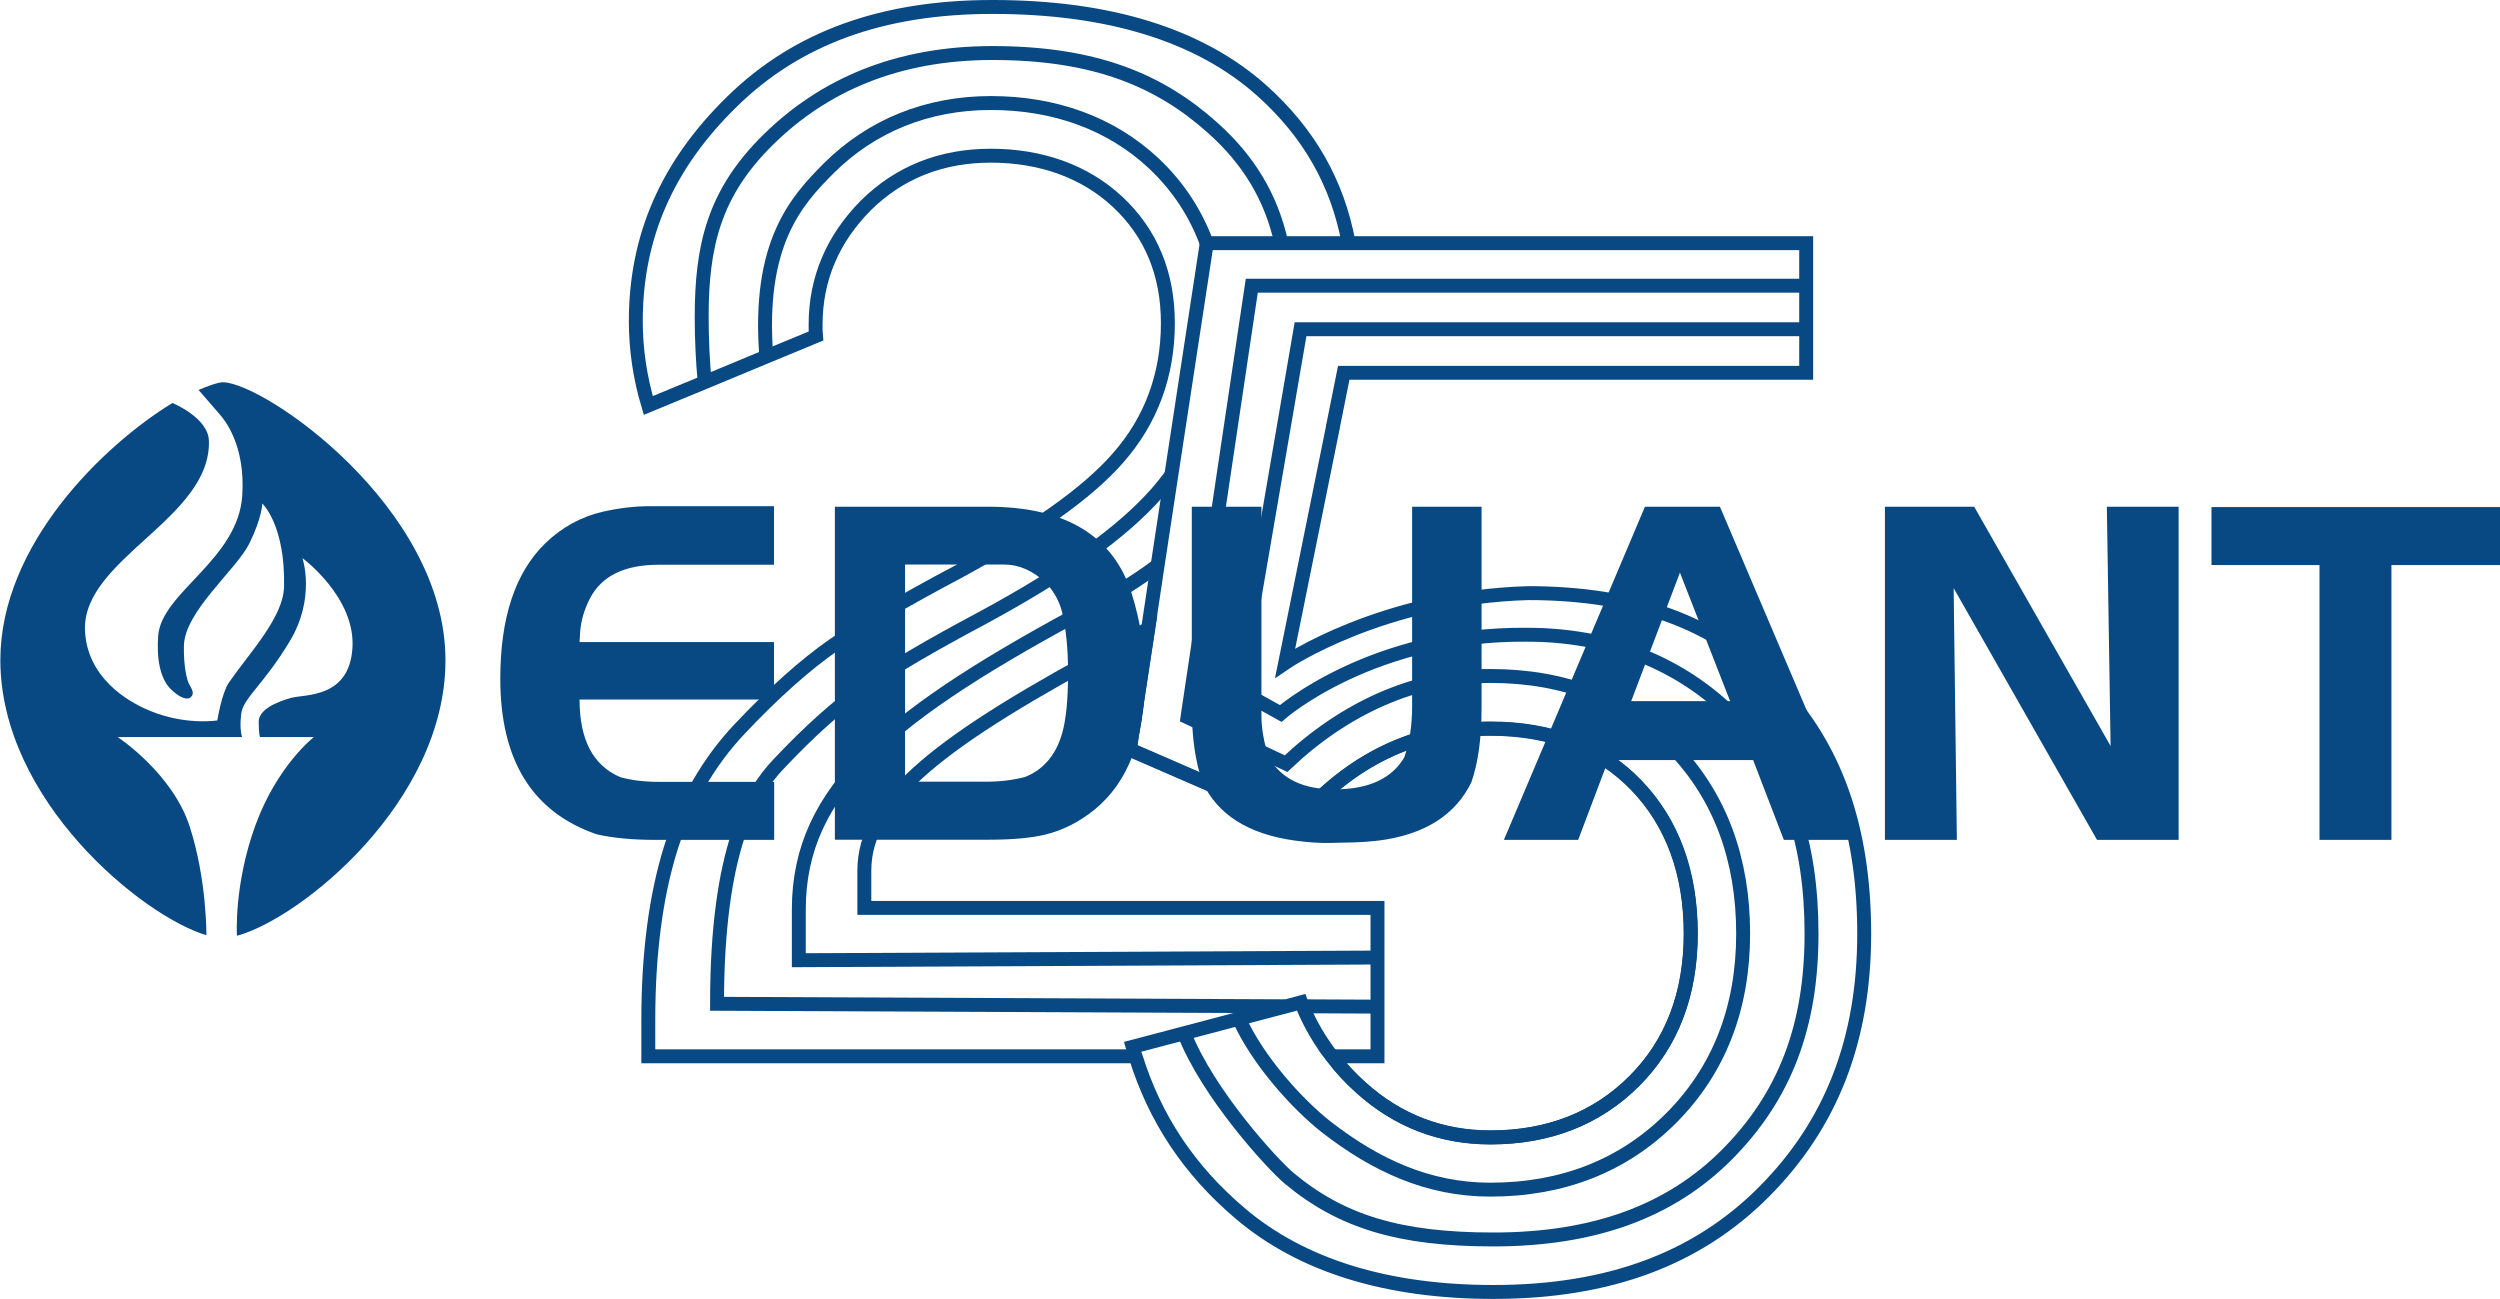
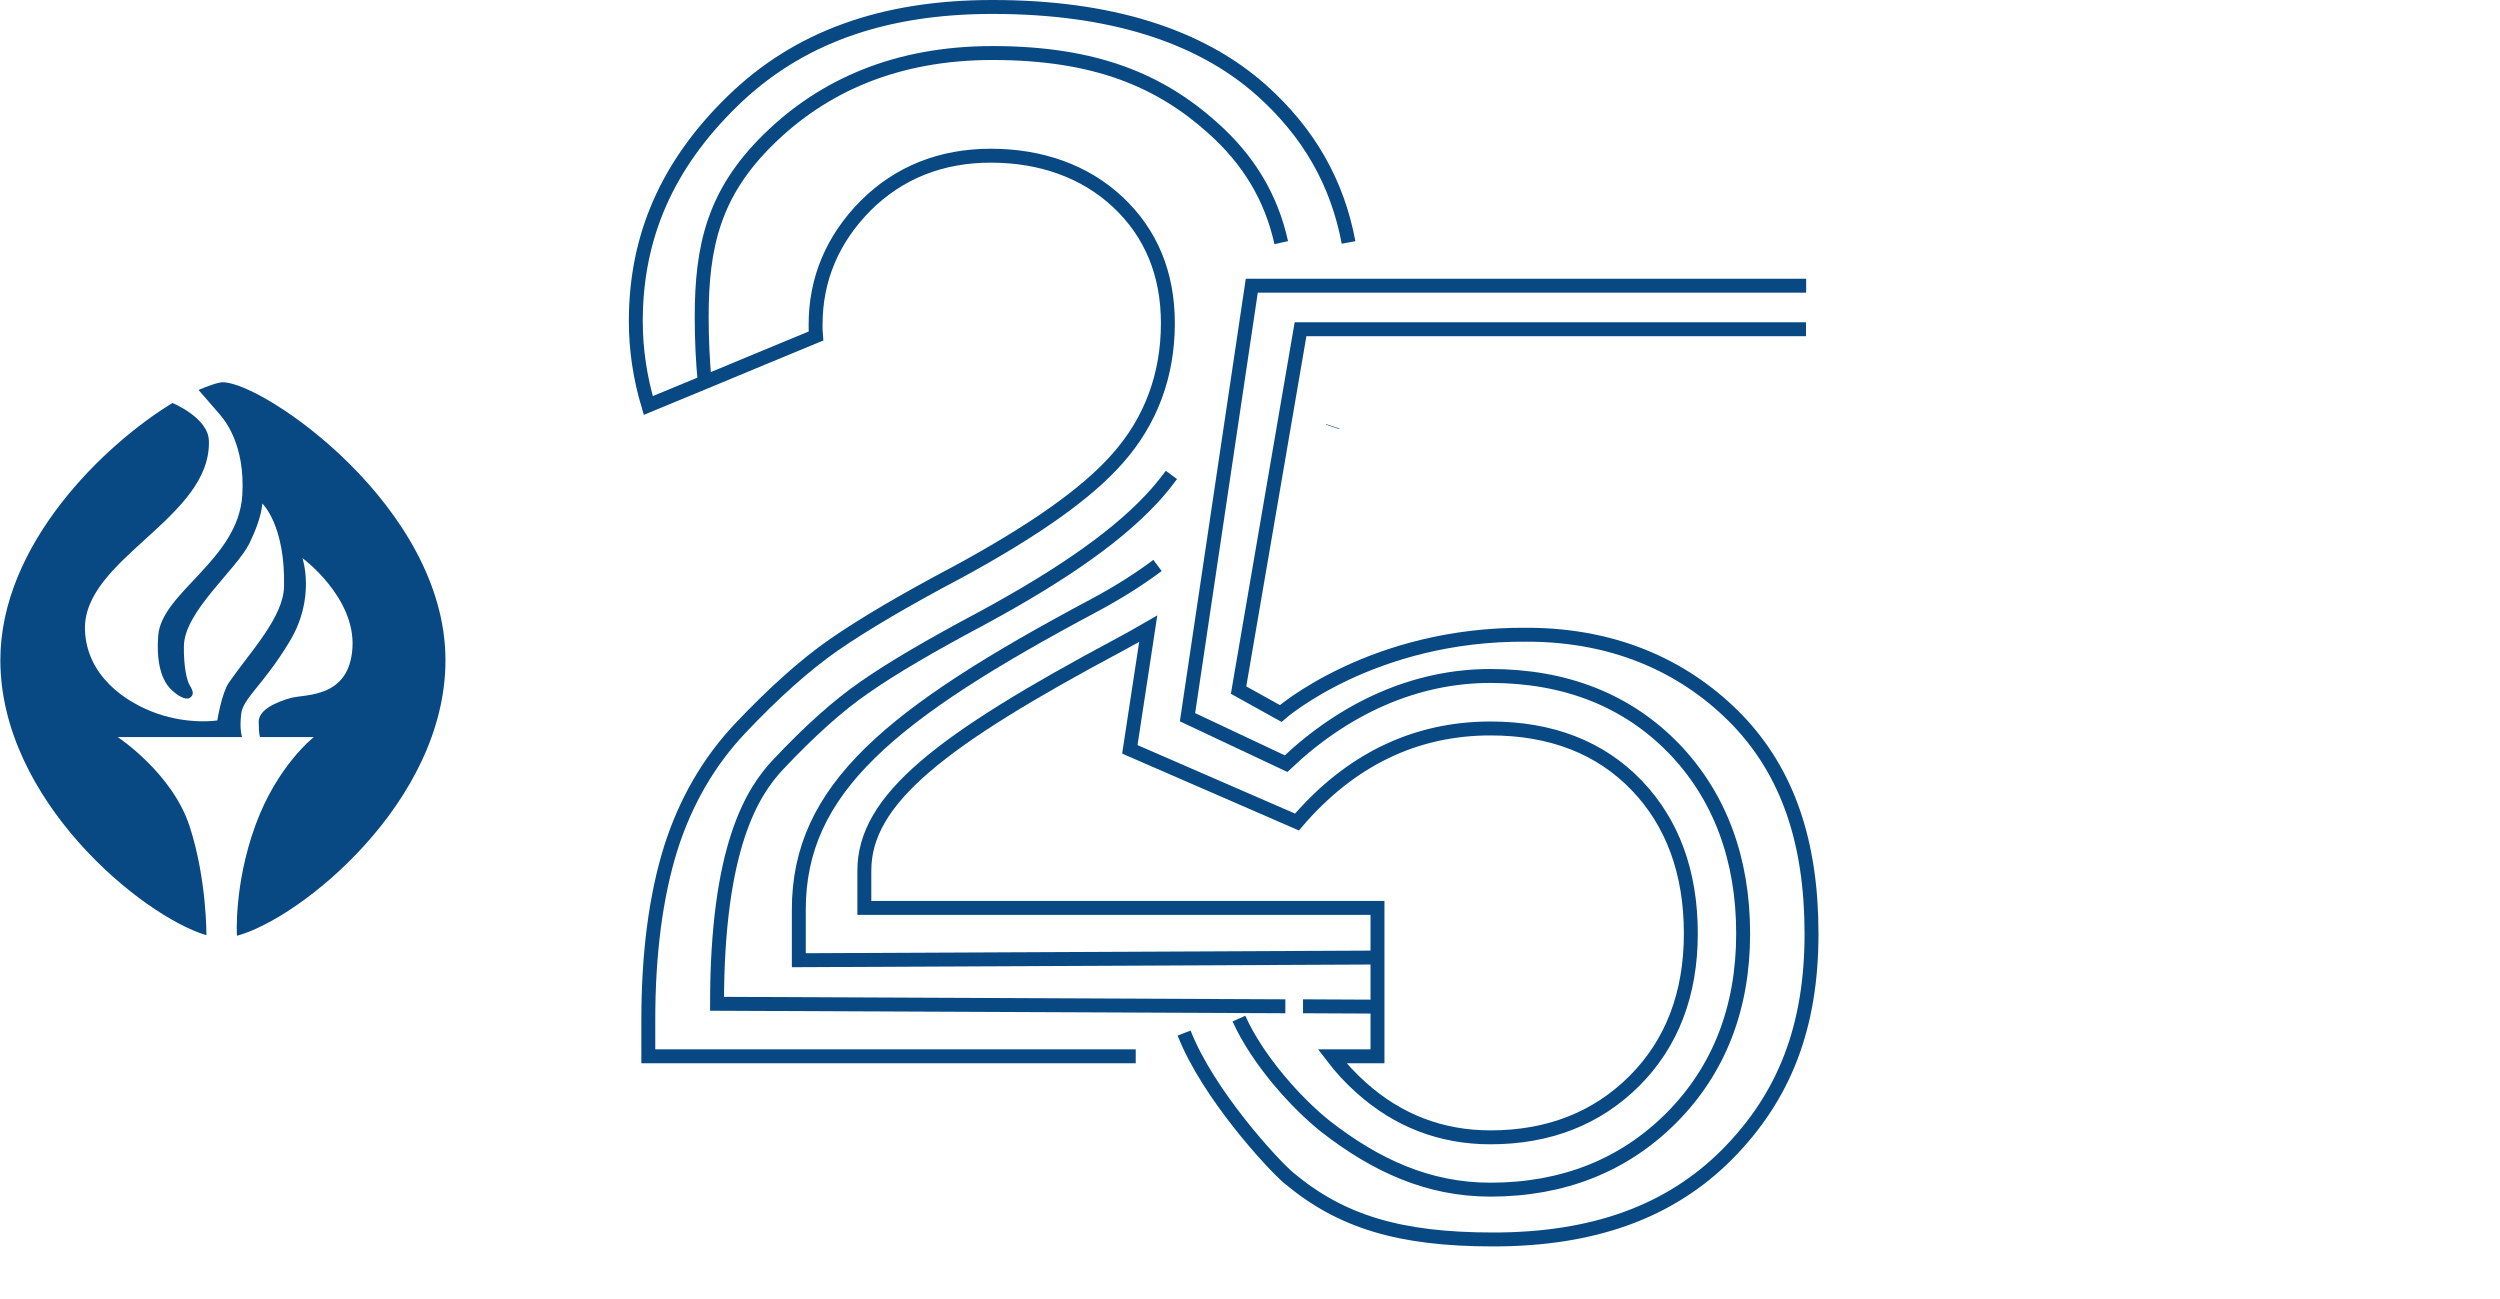
<svg xmlns="http://www.w3.org/2000/svg" id="_Слой_1" data-name="Слой 1" viewBox="0 0 140.02 72.75">
  <defs>
    <style> .cls-1 { fill: none; stroke: #084983; stroke-miterlimit: 10; stroke-width: .78px; } .cls-2 { fill: #084983; fill-rule: evenodd; } </style>
  </defs>
  <g>
-     <line class="cls-1" x1="70.85" y1="30.03" x2="70.87" y2="30.01" />
    <path class="cls-1" d="M75.53,13.58c-.63-3.36-2.23-6.15-4.85-8.5-3.49-3.12-8.57-4.69-15.09-4.69-6.17,0-10.94,1.73-14.58,5.29-3.64,3.55-5.4,7.57-5.4,12.31,0,1.6.24,3.18.7,4.72l3.17-1.31,3.44-1.43,2.78-1.15c-.02-.21-.02-.42-.02-.64,0-2.55.95-4.79,2.8-6.66,1.87-1.86,4.23-2.8,7.02-2.8s5.26.87,7.1,2.59c1.87,1.75,2.81,4.03,2.81,6.79,0,2.91-.95,5.47-2.81,7.57-1.71,1.95-4.65,4.03-9.02,6.4-2.9,1.53-5.22,2.9-6.87,4.04-1.61,1.12-3.37,2.69-5.26,4.69-1.76,1.86-3.06,4.12-3.88,6.7-.84,2.68-1.26,5.92-1.26,9.62v2.04h27.3" />
    <line class="cls-1" x1="74.64" y1="23.91" x2="74.65" y2="23.88" />
    <path class="cls-1" d="M65.61,26.6c-.25.34-.52.67-.8,1-1.97,2.23-5.09,4.47-9.86,7.05-2.8,1.49-5.01,2.78-6.55,3.86-1.45,1-3.06,2.44-4.8,4.29-1.46,1.54-3.44,4.64-3.44,13.42l31.82.14h.01" />
    <polyline class="cls-1" points="72.98 56.36 72.99 56.36 77.15 56.38" />
-     <path class="cls-1" d="M42.92,19.96c-.5-6.36,1.71-8.74,3.49-10.53,2.41-2.4,5.54-3.66,9.09-3.66s6.72,1.13,9.12,3.38c1.35,1.27,2.35,2.79,2.97,4.49" />
    <path class="cls-1" d="M64.83,31.67c-1.04.78-2.23,1.53-3.54,2.23-11.41,6.08-16.55,10.29-16.55,17.04v2.84l32.4-.15" />
    <path class="cls-1" d="M39.47,21.4c-.11-1.15-.17-2.37-.17-3.64,0-3.96.67-6.95,3.76-9.97,3.06-3,7.16-4.82,12.53-4.82,5.78,0,9.4,1.56,12.33,4.19,2.02,1.8,3.28,3.9,3.84,6.43" />
    <path class="cls-1" d="M94.7,52.29c0,3.38-1.06,6.15-3.16,8.25-2.1,2.1-4.81,3.16-8.06,3.16-2.75,0-5.18-.93-7.24-2.78-.61-.54-1.15-1.13-1.63-1.76h2.54v-8.31h-28.74v-2.09c0-3.99,4.27-7.3,14.29-12.65.55-.29,1.09-.6,1.61-.9l-1.03,6.76,9.36,4.07c2.98-3.48,6.62-5.24,10.84-5.24,3.39,0,6.14,1.06,8.18,3.18,2.02,2.1,3.04,4.89,3.04,8.3Z" />
-     <path class="cls-1" d="M104.41,52.29c0,5.93-1.83,10.65-5.59,14.44-3.76,3.79-8.73,5.63-15.18,5.63-5.97,0-10.74-1.48-14.17-4.39-2.86-2.42-4.79-5.32-5.87-8.81-.07-.17-.11-.36-.16-.53l2.88-.76,3.06-.81,2.58-.68h.01l.89-.24c.03.09.07.16.11.24.42,1.01.97,1.94,1.63,2.79.48.63,1.02,1.22,1.63,1.76,2.05,1.85,4.49,2.78,7.24,2.78,3.25,0,5.97-1.06,8.06-3.16,2.1-2.1,3.16-4.87,3.16-8.25s-1.02-6.2-3.04-8.3c-2.04-2.12-4.79-3.18-8.18-3.18-4.23,0-7.87,1.76-10.84,5.24l-9.36-4.07,1.03-6.76.53-3.53.77-5.07,1.98-12.96v-.05h33.58v7.26h-25.9l-.61,3.04v.02s-2.67,13.19-2.67,13.19c0,0,5.39-3.67,13.6-3.91,6.03,0,10.56,1.67,13.88,5.12,3.34,3.47,4.95,8.04,4.95,13.98Z" />
    <path class="cls-1" d="M69.39,57.05c1.06,2.36,3.28,4.8,4.88,6.06,2.77,2.15,5.71,3.52,9.2,3.52,4.06,0,7.48-1.35,10.14-4.02s4.02-6.14,4.02-10.32-1.3-7.68-3.86-10.35c-2.62-2.71-6.08-4.08-10.3-4.08s-8.17,1.81-11.44,4.91l-5.52-2.6,3.6-24.17h31.05M66.32,57.86c1.33,3.41,4.96,7.36,5.88,8.13,2.91,2.43,6.18,3.43,11.43,3.43,5.63,0,9.91-1.56,13.09-4.75,3.24-3.26,4.74-7.19,4.74-12.37s-1.36-9.05-4.13-11.95c-2.73-2.83-6.62-4.8-11.81-4.8-8.67-.08-13.79,4.41-13.79,4.41l-2.36-1.31,3.47-20.21h28.31" />
  </g>
  <g>
-     <path class="cls-2" d="M36.9,31.63c-1.93,0-3.21.63-3.86,1.89-.33.64-.51,1.28-.55,1.92l-.03.52h10.89v3.22h-10.89c0,2.26.76,3.7,2.29,4.35.61.17,1.33.26,2.16.26h6.45v3.25h-6.63c-1.28,0-2.38-.1-3.3-.31-3.6-1.23-5.41-4.13-5.41-8.71,0-3.43.84-5.96,2.52-7.59.93-.9,2.01-1.49,3.22-1.77.93-.21,1.81-.31,2.62-.31h6.97v3.28h-6.46ZM46.76,28.38h8.57c4.35,0,7.03,1.63,8.06,4.88.48,1.54.73,3.13.73,4.75,0,3.34-.93,5.79-2.81,7.33-.85.69-1.77,1.16-2.75,1.4-.78.19-1.83.29-3.15.29h-8.65v-18.66ZM50.69,31.63v12.15h4.58c.76,0,1.47-.09,2.13-.26,1.02-.4,1.72-1.2,2.08-2.42.22-.74.34-1.88.34-3.4,0-1.35-.11-2.49-.34-3.43-.14-.57-.43-1.11-.88-1.61-.74-.69-1.52-1.04-2.34-1.04h-5.56,0ZM70.65,28.38v11.68c0,.76.14,1.55.42,2.36.68,1.19,1.9,1.79,3.67,1.79,1.91,0,3.21-.6,3.91-1.79.3-.85.44-1.81.44-2.88v-11.16h3.89v11.25c0,1.7-.19,3.09-.57,4.18-.9,1.85-2.63,2.94-5.2,3.27-.47.05-.93.09-1.38.1l-1.25.03c-.64.02-1.33-.03-2.05-.13-2.62-.36-4.34-1.46-5.18-3.27-.4-1.13-.6-2.52-.6-4.18v-11.25h3.89ZM92.14,28.38h4.19l7.95,18.66h-4.37l-1.72-4.47h-8.11l-1.69,4.47h-4.16l7.9-18.66h0ZM94.09,32.07l-2.73,7.2h5.54l-2.81-7.2ZM105.58,28.38h4.99l7.64,13.4-.21-13.4h4.02v18.66h-4.57l-8.03-14.1.18,14.1h-4.03v-18.66ZM129.91,31.65h-6.05v-3.25h16.17v3.25h-6.09v15.39h-4.03v-15.39Z" />
    <path class="cls-2" d="M13.27,52.4s-.18-2.85,1.04-6.19c1.22-3.34,3.27-4.93,3.27-4.93h-3.02s-.07-.18-.07-.86,1.01-1.11,1.8-1.33c.79-.22,3.27.04,3.45-2.8.18-2.84-2.8-5.03-2.8-5.03,0,0,.76,2.23-.72,4.67-1.47,2.44-2.6,3.16-2.71,4.05-.11.88.05,1.3.05,1.3h-6.97s3.06,2.01,4.03,5c.97,2.98.94,6.1.94,6.1-3.63-1.09-11.54-7.58-11.54-15.41,0-6.49,5.82-12.07,9.64-14.4,0,0,2,.82,2.04,2.11.14,4.35-7.08,6.61-6.94,10.61.09,2.52,2.2,4.03,4.03,4.67,1.83.64,3.38.39,3.38.39,0,0,.25-1.54.65-2.12,1.19-1.72,3.06-3.66,3.09-5.39.07-3.45-1.22-4.64-1.22-4.64,0,0,0,.76-.72,2.23-.72,1.47-3.64,3.81-3.67,5.75-.02,1.15.17,1.95.32,2.19.22.35.25.57,0,.72-.25.14-.71-.18-.86-.32-.15-.14-1.08-.72-.9-3.16.18-2.44,4.48-4.25,4.71-7.87.18-2.84-1.01-4.24-1.26-4.53-.25-.29-1.19-1.37-1.19-1.37.5-.21,1.08-.43,1.36-.43,2.27,0,12.47,6.97,12.47,15.57,0,7.93-8.11,14.47-11.68,15.43h0Z" />
  </g>
</svg>